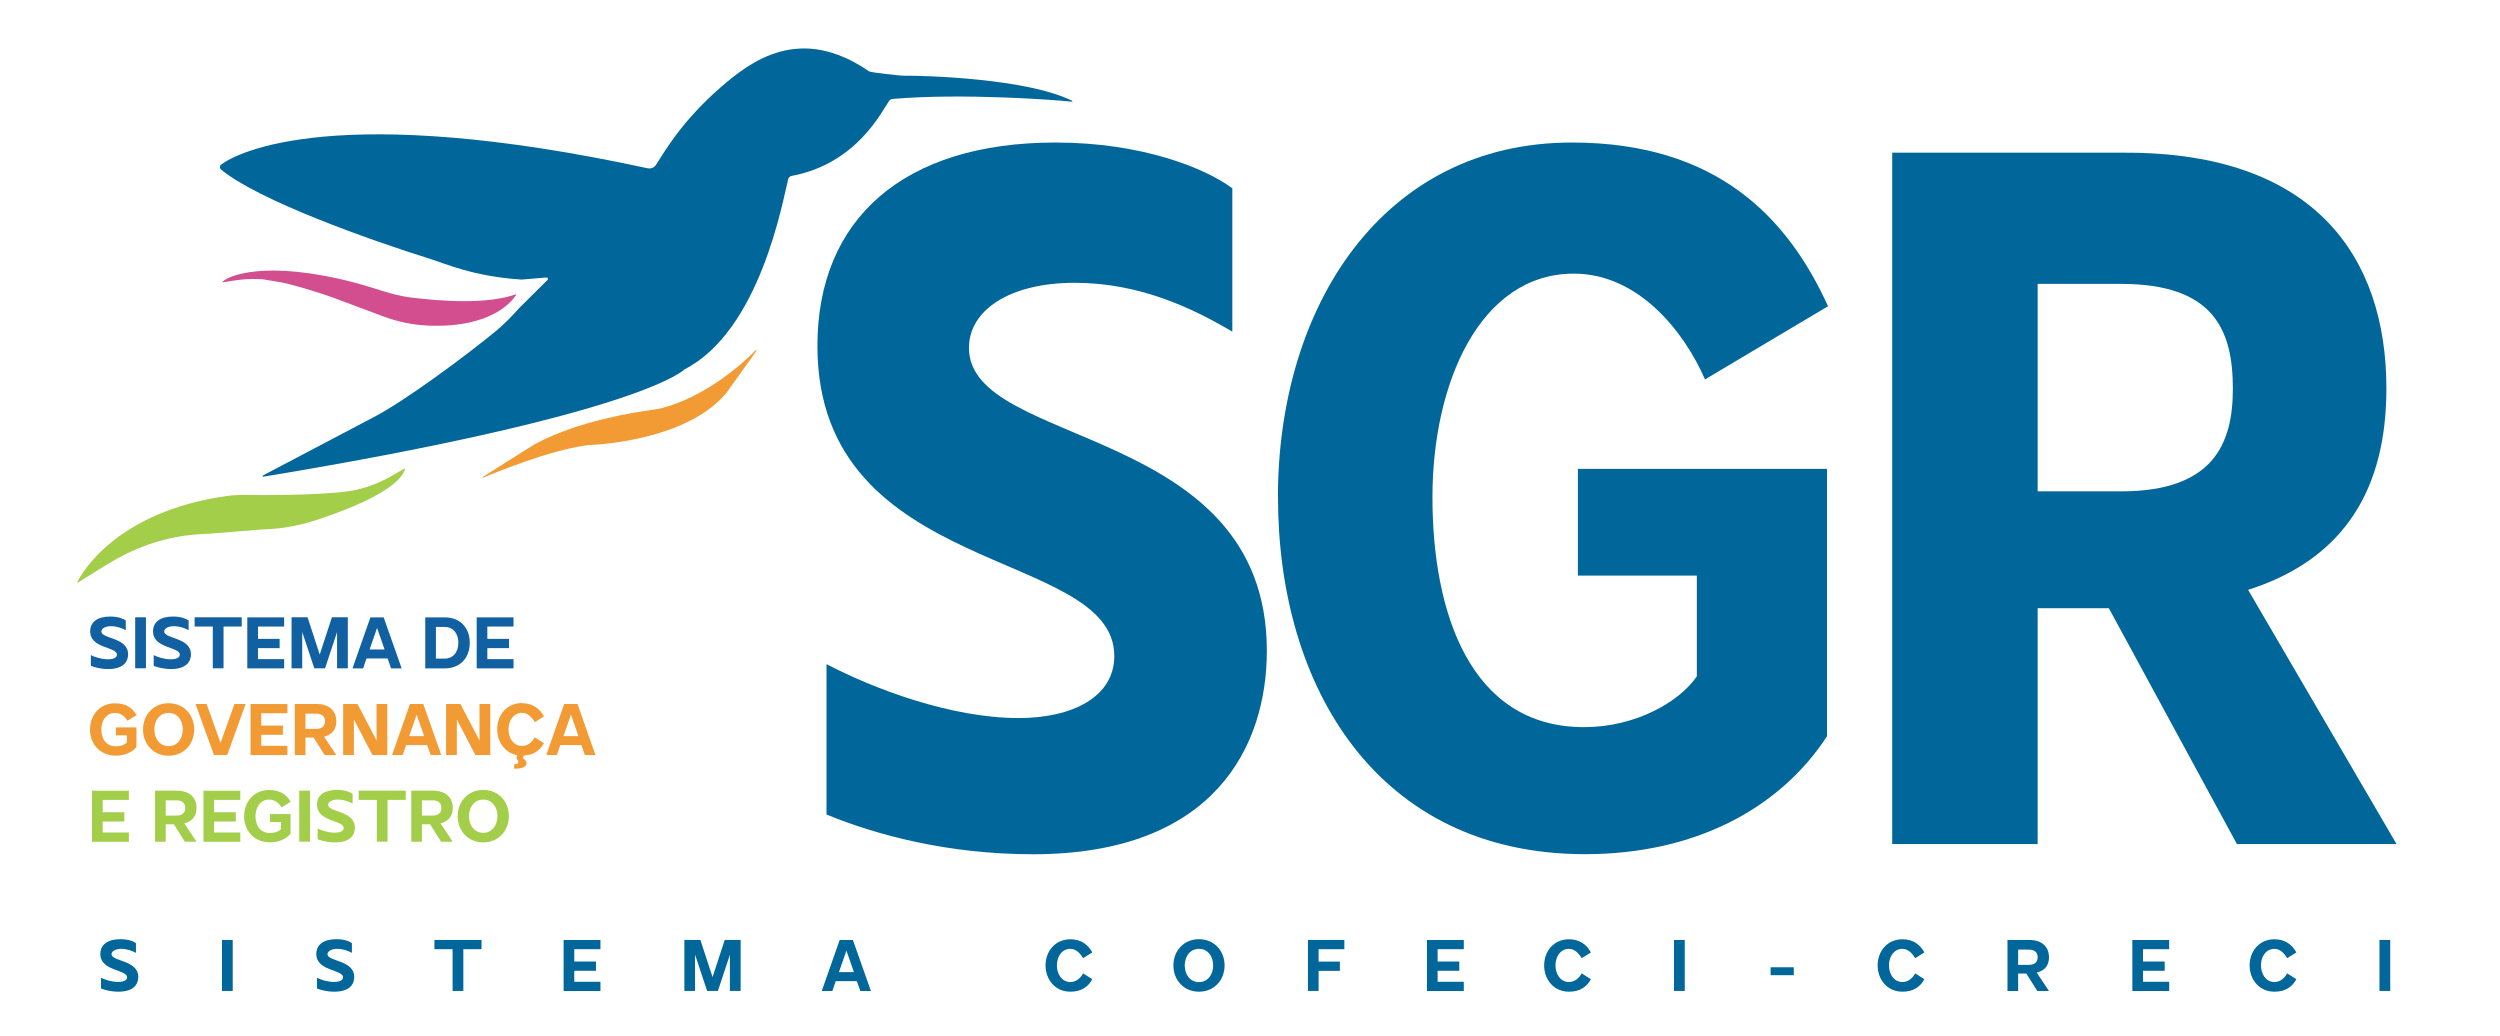
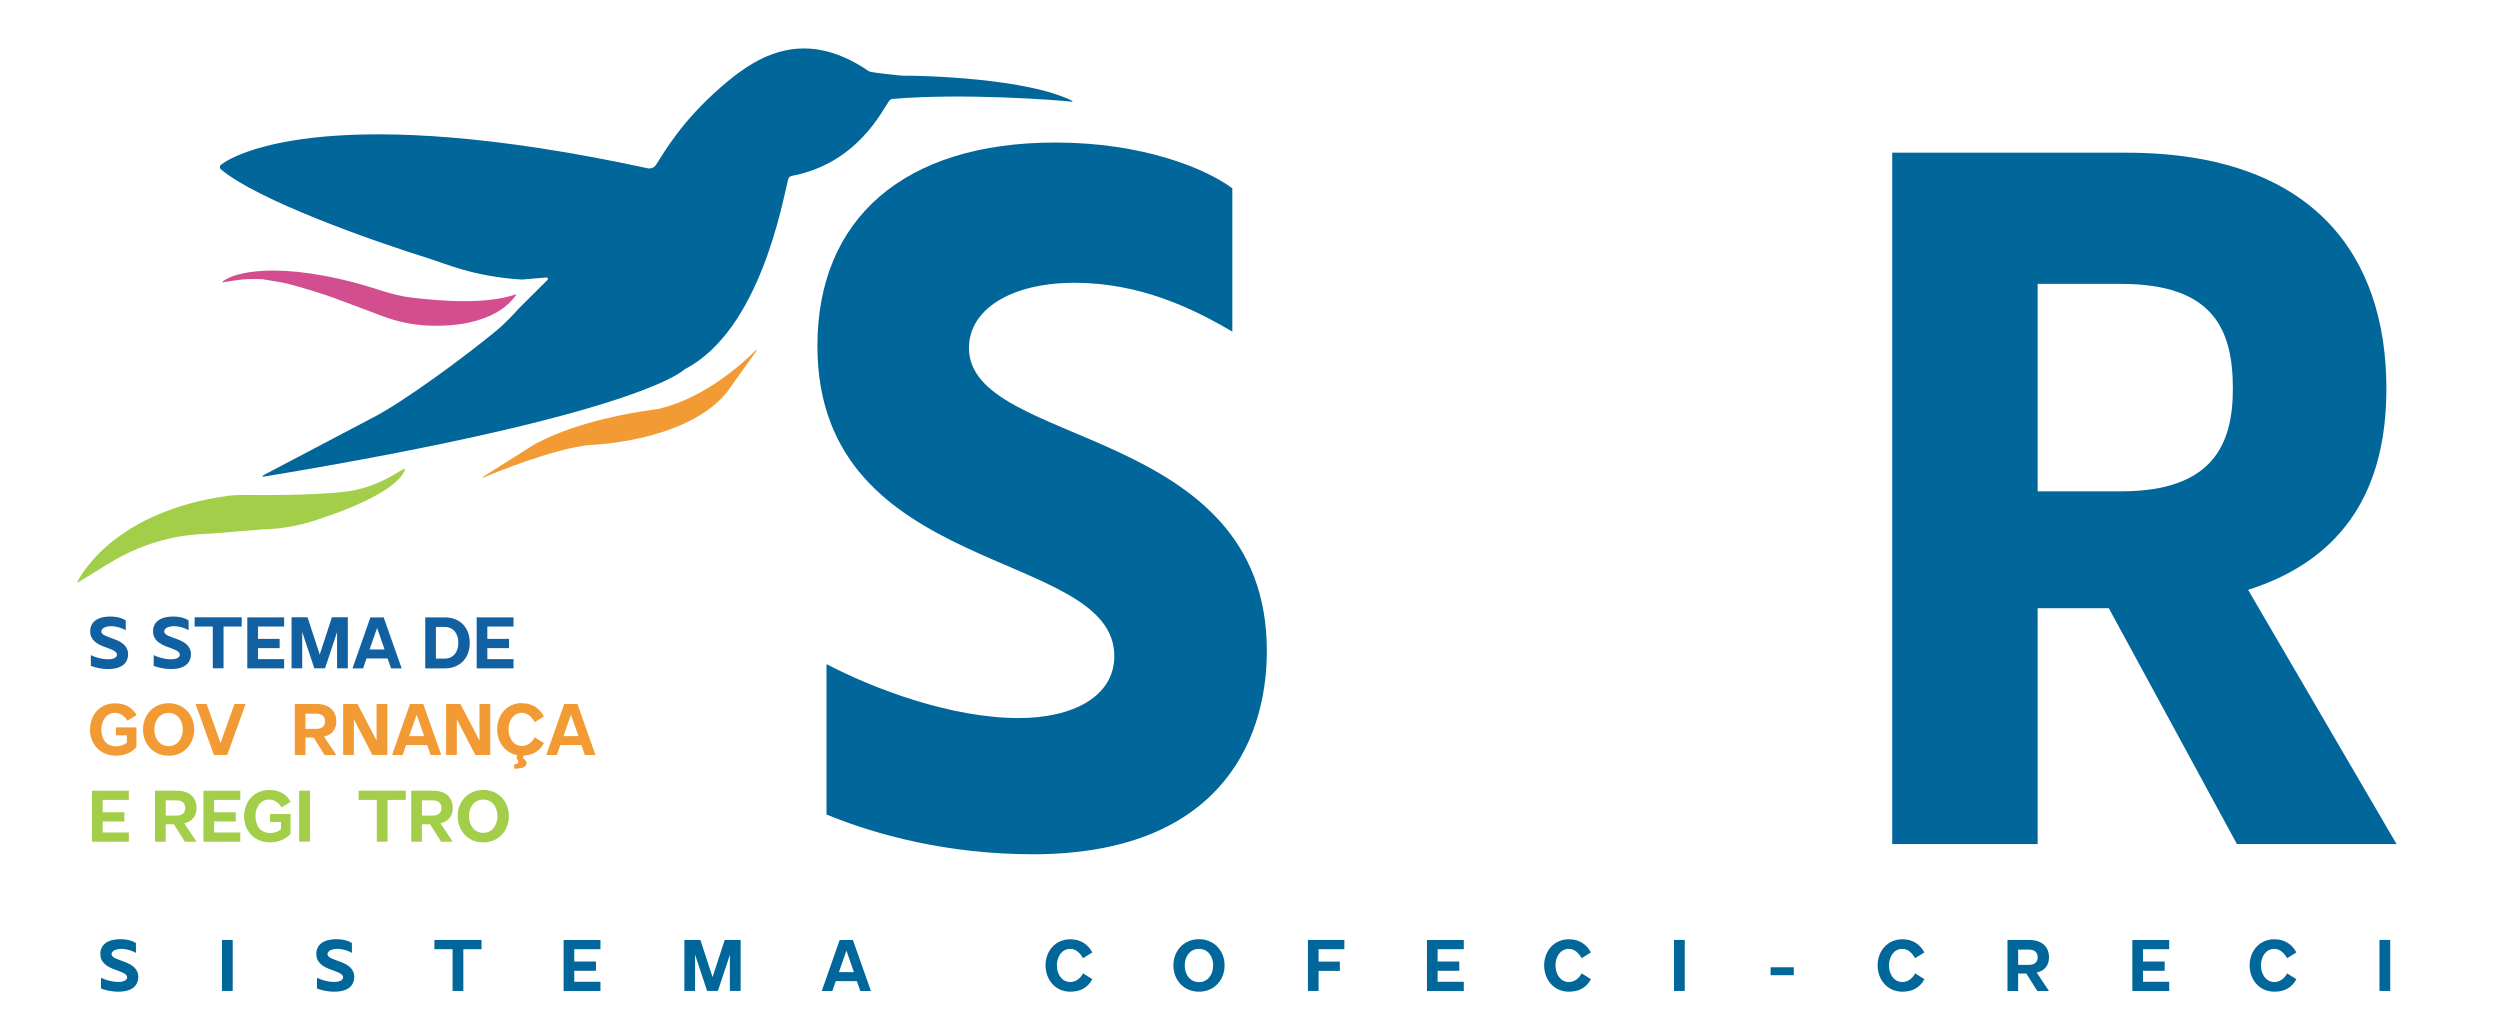
<svg xmlns="http://www.w3.org/2000/svg" id="Layer_1" data-name="Layer 1" viewBox="0 0 299.94 124.25">
  <defs>
    <style>
      .cls-1 {
        fill: #1160a1;
      }

      .cls-1, .cls-2, .cls-3, .cls-4, .cls-5 {
        stroke-width: 0px;
      }

      .cls-2 {
        fill: #a3ce49;
      }

      .cls-3 {
        fill: #f29a34;
      }

      .cls-4 {
        fill: #016699;
      }

      .cls-5 {
        fill: #d24e8f;
      }
    </style>
  </defs>
  <g>
    <path class="cls-4" d="M78.69,19.8c1.15-1.8,3.15-5.27,7.69-9.25,3.78-3.31,9.65-7.66,17.88-1.99.21.15,3.8.52,4.07.52,2.66-.02,14.94.33,20.31,3.02.05.03.02.11-.04.1-1.64-.19-13.03-1.06-21.51-.33-.17.01-.32.1-.42.24-.85,1.17-3.82,7.52-11.71,9-.2.04-.35.21-.4.4-.64,2.47-3.32,18.12-12.43,22.8,0,0-4.88,5.33-50.53,12.88-.09.01-.13-.11-.05-.15l12.98-6.83c3.87-1.94,11.49-7.62,15.1-10.6.84-.7,1.93-1.82,2.66-2.65l3.41-3.39c.1-.11.01-.29-.14-.28l-2.97.25c-5.77-.36-9.17-1.92-11.01-2.49-7.24-2.26-20.6-7.01-25.07-10.72-.18-.15-.17-.44.02-.58,1.93-1.47,13.85-7.63,51.18.44.38.08.77-.08.98-.4Z" />
    <path class="cls-3" d="M90.7,41.99c-1.43,1.45-5.87,5.57-11.33,6.98-.35.09-.71.15-1.08.2-1.91.25-8.83,1.29-13.97,4.04-.21.11-.42.24-.63.37l-5.76,3.64c-.05.03-.01.11.04.09,1.87-.79,7.93-3.24,12.24-3.86.26-.04.53-.06.79-.07,2.01-.11,11.92-.92,16.26-6.39l3.51-4.91c.04-.05-.03-.11-.07-.07Z" />
    <path class="cls-2" d="M9.27,69.83c.54-1.07,4.67-8.44,17.92-10.32.72-.1,1.45-.14,2.17-.13,2.22.03,7.79.07,11.88-.37,2.01-.21,3.97-.88,5.77-1.92l1.51-.88s.07.02.07.06c-.12.61-1.2,3.07-10.86,6.19-2,.65-4.07,1-6.15,1.05l-6.3.51c-.78.02-1.61.07-2.46.17-3.49.38-6.87,1.61-9.97,3.53l-3.52,2.18s-.08-.03-.06-.07Z" />
    <path class="cls-5" d="M31.57,33.5c-.17-.02-1.3-.03-1.47-.02-.45,0-.83.03-1.27.08-1.06.12-2.21.35-2.19.32.54-.76,5.17-2.8,15.98.05,2.4.63,4.33,1.46,6.57,1.75,3.9.49,9.32.84,12.69-.37.03-.01.06.03.04.06-.37.61-2.77,4.02-10.6,3.69-1.82-.08-3.62-.46-5.36-1.11l-6.01-2.25c-1.07-.4-4.16-1.38-6.06-1.8l-2.33-.39Z" />
  </g>
  <path class="cls-4" d="M99.16,97.74v-18.06c5.61,2.93,14.88,6.47,23.06,6.47,6.47,0,11.47-2.56,11.47-7.44,0-13.05-35.62-9.27-35.62-37.21,0-15.25,10.37-24.4,28.55-24.4,10.37,0,17.93,3.05,21.23,5.49v17.2c-4.76-2.81-11.1-5.86-18.91-5.86s-12.69,3.29-12.69,7.81c0,12.08,35.74,9.03,35.74,36.35,0,11.35-6.22,24.4-28.06,24.4-10.25,0-18.79-2.32-24.76-4.76Z" />
-   <path class="cls-4" d="M153.32,59.68c0-22.93,12.57-42.58,35.26-42.58,17.32,0,25.86,8.91,30.74,19.64l-14.76,8.78c-2.56-5.86-8.05-12.69-15.74-12.69-11.22,0-16.96,13.05-16.96,26.84s4.51,27.57,18.18,27.57c6.22,0,11.47-3.05,13.54-6.1v-12.08h-14.27v-12.81h29.89v32.08c-5.73,8.78-15.98,14.15-29.03,14.15-24.89,0-36.84-20.01-36.84-42.82Z" />
  <path class="cls-4" d="M227.02,101.28V18.32h28.06c22.57,0,31.23,12.44,31.23,28.3,0,11.71-4.76,20.37-16.59,24.15l17.81,30.5h-19.15l-15.37-28.3h-8.54v28.3h-17.44ZM244.47,58.95h10c11.1,0,13.42-5.73,13.42-12.32,0-7.08-2.32-12.57-13.42-12.57h-10v24.89Z" />
  <g>
    <path class="cls-1" d="M10.9,79.89v-1.29c.43.22,1.26.5,2.05.5.61,0,1.08-.18,1.08-.55,0-.98-3.21-.71-3.21-2.81,0-1.09.85-1.77,2.4-1.77.95,0,1.58.26,1.87.47v1.17c-.43-.23-1.04-.48-1.76-.48-.76,0-1.17.3-1.17.63,0,.92,3.21.68,3.21,2.75,0,.78-.47,1.76-2.39,1.76-.87,0-1.66-.21-2.1-.39Z" />
-     <path class="cls-1" d="M16.22,74.06h1.29v6.12h-1.29v-6.12Z" />
    <path class="cls-1" d="M18.44,79.89v-1.29c.43.22,1.26.5,2.05.5.61,0,1.08-.18,1.08-.55,0-.98-3.21-.71-3.21-2.81,0-1.09.85-1.77,2.4-1.77.95,0,1.58.26,1.87.47v1.17c-.43-.23-1.04-.48-1.76-.48-.76,0-1.17.3-1.17.63,0,.92,3.21.68,3.21,2.75,0,.78-.47,1.76-2.39,1.76-.87,0-1.66-.21-2.1-.39Z" />
    <path class="cls-1" d="M23.35,75.17v-1.11h5.65v1.11h-2.18v5.01h-1.29v-5.01h-2.19Z" />
    <path class="cls-1" d="M34.09,74.06v1.11h-3.14v1.48h2.6v1.11h-2.6v1.32h3.14v1.11h-4.42v-6.12h4.42Z" />
    <path class="cls-1" d="M36.9,74.06l1.46,4.47,1.46-4.47h1.91v6.12h-1.29v-4.34l-1.44,4.34h-1.29l-1.45-4.36v4.36h-1.28v-6.12h1.92Z" />
    <path class="cls-1" d="M42.29,80.19l2.15-6.12h1.59l2.16,6.12h-1.27l-.42-1.19h-2.53l-.41,1.19h-1.27ZM44.34,77.92h1.8l-.9-2.58-.9,2.58Z" />
    <path class="cls-1" d="M51.02,80.19v-6.12h2.36c1.8,0,2.98,1.22,2.98,3.05s-1.18,3.07-2.98,3.07h-2.36ZM52.3,75.22v3.8h1.08c.95,0,1.61-.74,1.61-1.91s-.67-1.89-1.61-1.89h-1.08Z" />
    <path class="cls-1" d="M61.61,74.06v1.11h-3.14v1.48h2.6v1.11h-2.6v1.32h3.14v1.11h-4.42v-6.12h4.42Z" />
    <path class="cls-3" d="M10.8,87.52c0-1.69,1.15-3.14,2.99-3.14,1.41,0,2.12.62,2.6,1.41l-1.1.68c-.24-.43-.75-.94-1.5-.94-1.06,0-1.63.96-1.63,1.98s.48,2.03,1.75,2.03c.61,0,1.1-.22,1.31-.46v-.86h-1.31v-.95h2.46v2.35c-.54.65-1.41,1.04-2.46,1.04-1.99,0-3.12-1.48-3.12-3.16Z" />
    <path class="cls-3" d="M17.16,87.52c0-1.77,1.26-3.15,3.07-3.15s3.07,1.38,3.07,3.15-1.26,3.15-3.07,3.15-3.07-1.38-3.07-3.15ZM21.93,87.52c0-1.12-.65-1.99-1.7-1.99s-1.71.87-1.71,1.99.66,2,1.71,2,1.7-.89,1.7-2Z" />
    <path class="cls-3" d="M23.45,84.46h1.34l1.67,4.68,1.67-4.68h1.34l-2.21,6.12h-1.59l-2.21-6.12Z" />
-     <path class="cls-3" d="M34.48,84.46v1.11h-3.14v1.48h2.6v1.11h-2.6v1.32h3.14v1.11h-4.42v-6.12h4.42Z" />
    <path class="cls-3" d="M35.37,84.46h2.58c1.68,0,2.4.93,2.4,2.08,0,.91-.45,1.59-1.47,1.84l1.47,2.21h-1.4l-1.32-2.1h-.98v2.1h-1.28v-6.12ZM36.65,87.45h1.26c.82,0,1.08-.41,1.08-.91s-.26-.92-1.08-.92h-1.26v1.83Z" />
    <path class="cls-3" d="M41.17,90.58v-6.12h1.72l2.29,4.39v-4.39h1.29v6.12h-1.79l-2.22-4.27v4.27h-1.28Z" />
    <path class="cls-3" d="M47.04,90.58l2.15-6.12h1.59l2.16,6.12h-1.27l-.42-1.19h-2.53l-.41,1.19h-1.27ZM49.09,88.32h1.8l-.9-2.58-.9,2.58Z" />
    <path class="cls-3" d="M53.52,90.58v-6.12h1.72l2.29,4.39v-4.39h1.29v6.12h-1.79l-2.22-4.27v4.27h-1.28Z" />
    <path class="cls-3" d="M62.63,84.37c1.32,0,2.15.69,2.63,1.58l-1.1.69c-.35-.62-.88-1.12-1.53-1.12-1.05,0-1.62.96-1.62,1.98s.57,2,1.62,2c.64,0,1.21-.43,1.52-1.04l1.11.7c-.46.86-1.23,1.43-2.43,1.49l-.1.33c.14.07.44.27.44.59,0,.54-.8.66-1.48.66v-.53c.65,0,.58-.4.26-.72l.12-.38c-1.5-.26-2.42-1.6-2.42-3.11,0-1.69,1.14-3.14,2.98-3.14Z" />
    <path class="cls-3" d="M65.54,90.58l2.15-6.12h1.59l2.16,6.12h-1.27l-.42-1.19h-2.53l-.41,1.19h-1.27ZM67.6,88.32h1.8l-.9-2.58-.9,2.58Z" />
    <path class="cls-2" d="M15.46,94.86v1.11h-3.14v1.48h2.6v1.11h-2.6v1.32h3.14v1.11h-4.42v-6.12h4.42Z" />
    <path class="cls-2" d="M18.6,94.86h2.58c1.68,0,2.4.93,2.4,2.08,0,.91-.45,1.59-1.47,1.84l1.47,2.21h-1.4l-1.32-2.1h-.98v2.1h-1.28v-6.12ZM19.88,97.85h1.26c.82,0,1.08-.41,1.08-.91s-.26-.92-1.08-.92h-1.26v1.83Z" />
    <path class="cls-2" d="M28.83,94.86v1.11h-3.14v1.48h2.6v1.11h-2.6v1.32h3.14v1.11h-4.42v-6.12h4.42Z" />
    <path class="cls-2" d="M29.29,97.92c0-1.69,1.15-3.14,2.99-3.14,1.41,0,2.12.62,2.6,1.41l-1.1.68c-.24-.43-.75-.94-1.5-.94-1.06,0-1.63.96-1.63,1.98s.48,2.03,1.75,2.03c.61,0,1.1-.22,1.31-.46v-.86h-1.31v-.95h2.46v2.35c-.54.65-1.41,1.04-2.46,1.04-1.99,0-3.12-1.48-3.12-3.16Z" />
    <path class="cls-2" d="M35.9,94.86h1.29v6.12h-1.29v-6.12Z" />
-     <path class="cls-2" d="M38.11,100.69v-1.29c.43.22,1.26.5,2.05.5.61,0,1.08-.18,1.08-.55,0-.98-3.21-.71-3.21-2.81,0-1.09.85-1.77,2.4-1.77.95,0,1.58.26,1.87.47v1.17c-.43-.23-1.04-.48-1.76-.48-.76,0-1.17.3-1.17.63,0,.92,3.21.68,3.21,2.75,0,.78-.47,1.76-2.39,1.76-.87,0-1.66-.21-2.1-.39Z" />
    <path class="cls-2" d="M43.03,95.97v-1.11h5.65v1.11h-2.18v5.01h-1.29v-5.01h-2.19Z" />
    <path class="cls-2" d="M49.34,94.86h2.58c1.68,0,2.4.93,2.4,2.08,0,.91-.45,1.59-1.47,1.84l1.47,2.21h-1.4l-1.32-2.1h-.98v2.1h-1.28v-6.12ZM50.62,97.85h1.26c.82,0,1.08-.41,1.08-.91s-.26-.92-1.08-.92h-1.26v1.83Z" />
    <path class="cls-2" d="M54.91,97.92c0-1.77,1.26-3.15,3.07-3.15s3.07,1.38,3.07,3.15-1.26,3.15-3.07,3.15-3.07-1.38-3.07-3.15ZM59.68,97.92c0-1.12-.65-1.99-1.7-1.99s-1.71.87-1.71,1.99.66,2,1.71,2,1.7-.89,1.7-2Z" />
  </g>
  <g>
    <path class="cls-4" d="M12.12,118.6v-1.29c.43.22,1.26.5,2.05.5.61,0,1.08-.18,1.08-.55,0-.98-3.21-.71-3.21-2.81,0-1.09.85-1.77,2.4-1.77.95,0,1.59.26,1.87.47v1.17c-.43-.23-1.04-.48-1.76-.48s-1.17.3-1.17.63c0,.92,3.21.68,3.21,2.75,0,.78-.47,1.76-2.39,1.76-.87,0-1.66-.21-2.1-.39Z" />
    <path class="cls-4" d="M26.63,112.77h1.29v6.12h-1.29v-6.12Z" />
    <path class="cls-4" d="M38.03,118.6v-1.29c.43.22,1.26.5,2.05.5.61,0,1.08-.18,1.08-.55,0-.98-3.21-.71-3.21-2.81,0-1.09.85-1.77,2.4-1.77.95,0,1.59.26,1.87.47v1.17c-.43-.23-1.04-.48-1.76-.48s-1.17.3-1.17.63c0,.92,3.21.68,3.21,2.75,0,.78-.47,1.76-2.39,1.76-.87,0-1.66-.21-2.1-.39Z" />
    <path class="cls-4" d="M52.12,113.88v-1.11h5.65v1.11h-2.18v5.01h-1.29v-5.01h-2.19Z" />
    <path class="cls-4" d="M72.04,112.77v1.11h-3.14v1.48h2.6v1.11h-2.6v1.32h3.14v1.11h-4.42v-6.12h4.42Z" />
    <path class="cls-4" d="M84.03,112.77l1.46,4.46,1.46-4.46h1.91v6.12h-1.29v-4.34l-1.44,4.34h-1.29l-1.45-4.36v4.36h-1.28v-6.12h1.92Z" />
    <path class="cls-4" d="M98.59,118.9l2.15-6.12h1.59l2.16,6.12h-1.27l-.42-1.19h-2.53l-.41,1.19h-1.27ZM100.65,116.63h1.8l-.9-2.58-.9,2.58Z" />
    <path class="cls-4" d="M125.44,115.83c0-1.69,1.14-3.14,2.98-3.14,1.32,0,2.15.69,2.63,1.58l-1.11.69c-.35-.62-.88-1.12-1.52-1.12-1.05,0-1.62.96-1.62,1.98s.57,2,1.62,2c.64,0,1.21-.43,1.52-1.04l1.11.7c-.48.9-1.3,1.5-2.63,1.5-1.84,0-2.98-1.47-2.98-3.16Z" />
    <path class="cls-4" d="M140.78,115.83c0-1.77,1.26-3.15,3.07-3.15s3.07,1.38,3.07,3.15-1.26,3.15-3.07,3.15-3.07-1.38-3.07-3.15ZM145.55,115.83c0-1.12-.65-1.99-1.7-1.99s-1.71.87-1.71,1.99.66,2,1.71,2,1.7-.89,1.7-2Z" />
    <path class="cls-4" d="M161.29,112.77v1.11h-3.09v1.49h2.55v1.11h-2.55v2.41h-1.28v-6.12h4.37Z" />
    <path class="cls-4" d="M175.62,112.77v1.11h-3.14v1.48h2.6v1.11h-2.6v1.32h3.14v1.11h-4.42v-6.12h4.42Z" />
    <path class="cls-4" d="M185.26,115.83c0-1.69,1.14-3.14,2.98-3.14,1.32,0,2.15.69,2.63,1.58l-1.11.69c-.35-.62-.88-1.12-1.52-1.12-1.05,0-1.62.96-1.62,1.98s.57,2,1.62,2c.64,0,1.21-.43,1.52-1.04l1.11.7c-.48.9-1.3,1.5-2.63,1.5-1.84,0-2.98-1.47-2.98-3.16Z" />
    <path class="cls-4" d="M200.84,112.77h1.29v6.12h-1.29v-6.12Z" />
    <path class="cls-4" d="M215.21,116.05v.95h-2.78v-.95h2.78Z" />
    <path class="cls-4" d="M225.27,115.83c0-1.69,1.14-3.14,2.98-3.14,1.32,0,2.15.69,2.63,1.58l-1.11.69c-.35-.62-.88-1.12-1.52-1.12-1.05,0-1.62.96-1.62,1.98s.57,2,1.62,2c.64,0,1.21-.43,1.52-1.04l1.11.7c-.48.9-1.3,1.5-2.63,1.5-1.84,0-2.98-1.47-2.98-3.16Z" />
    <path class="cls-4" d="M240.85,112.77h2.58c1.68,0,2.4.93,2.4,2.08,0,.91-.45,1.59-1.47,1.84l1.47,2.21h-1.4l-1.32-2.1h-.98v2.1h-1.28v-6.12ZM242.13,115.76h1.26c.82,0,1.08-.41,1.08-.91s-.26-.92-1.08-.92h-1.26v1.83Z" />
    <path class="cls-4" d="M260.25,112.77v1.11h-3.14v1.48h2.6v1.11h-2.6v1.32h3.14v1.11h-4.42v-6.12h4.42Z" />
    <path class="cls-4" d="M269.9,115.83c0-1.69,1.14-3.14,2.98-3.14,1.32,0,2.15.69,2.63,1.58l-1.11.69c-.35-.62-.88-1.12-1.52-1.12-1.05,0-1.62.96-1.62,1.98s.57,2,1.62,2c.64,0,1.21-.43,1.52-1.04l1.11.7c-.48.9-1.3,1.5-2.63,1.5-1.84,0-2.98-1.47-2.98-3.16Z" />
    <path class="cls-4" d="M285.48,112.77h1.29v6.12h-1.29v-6.12Z" />
  </g>
</svg>